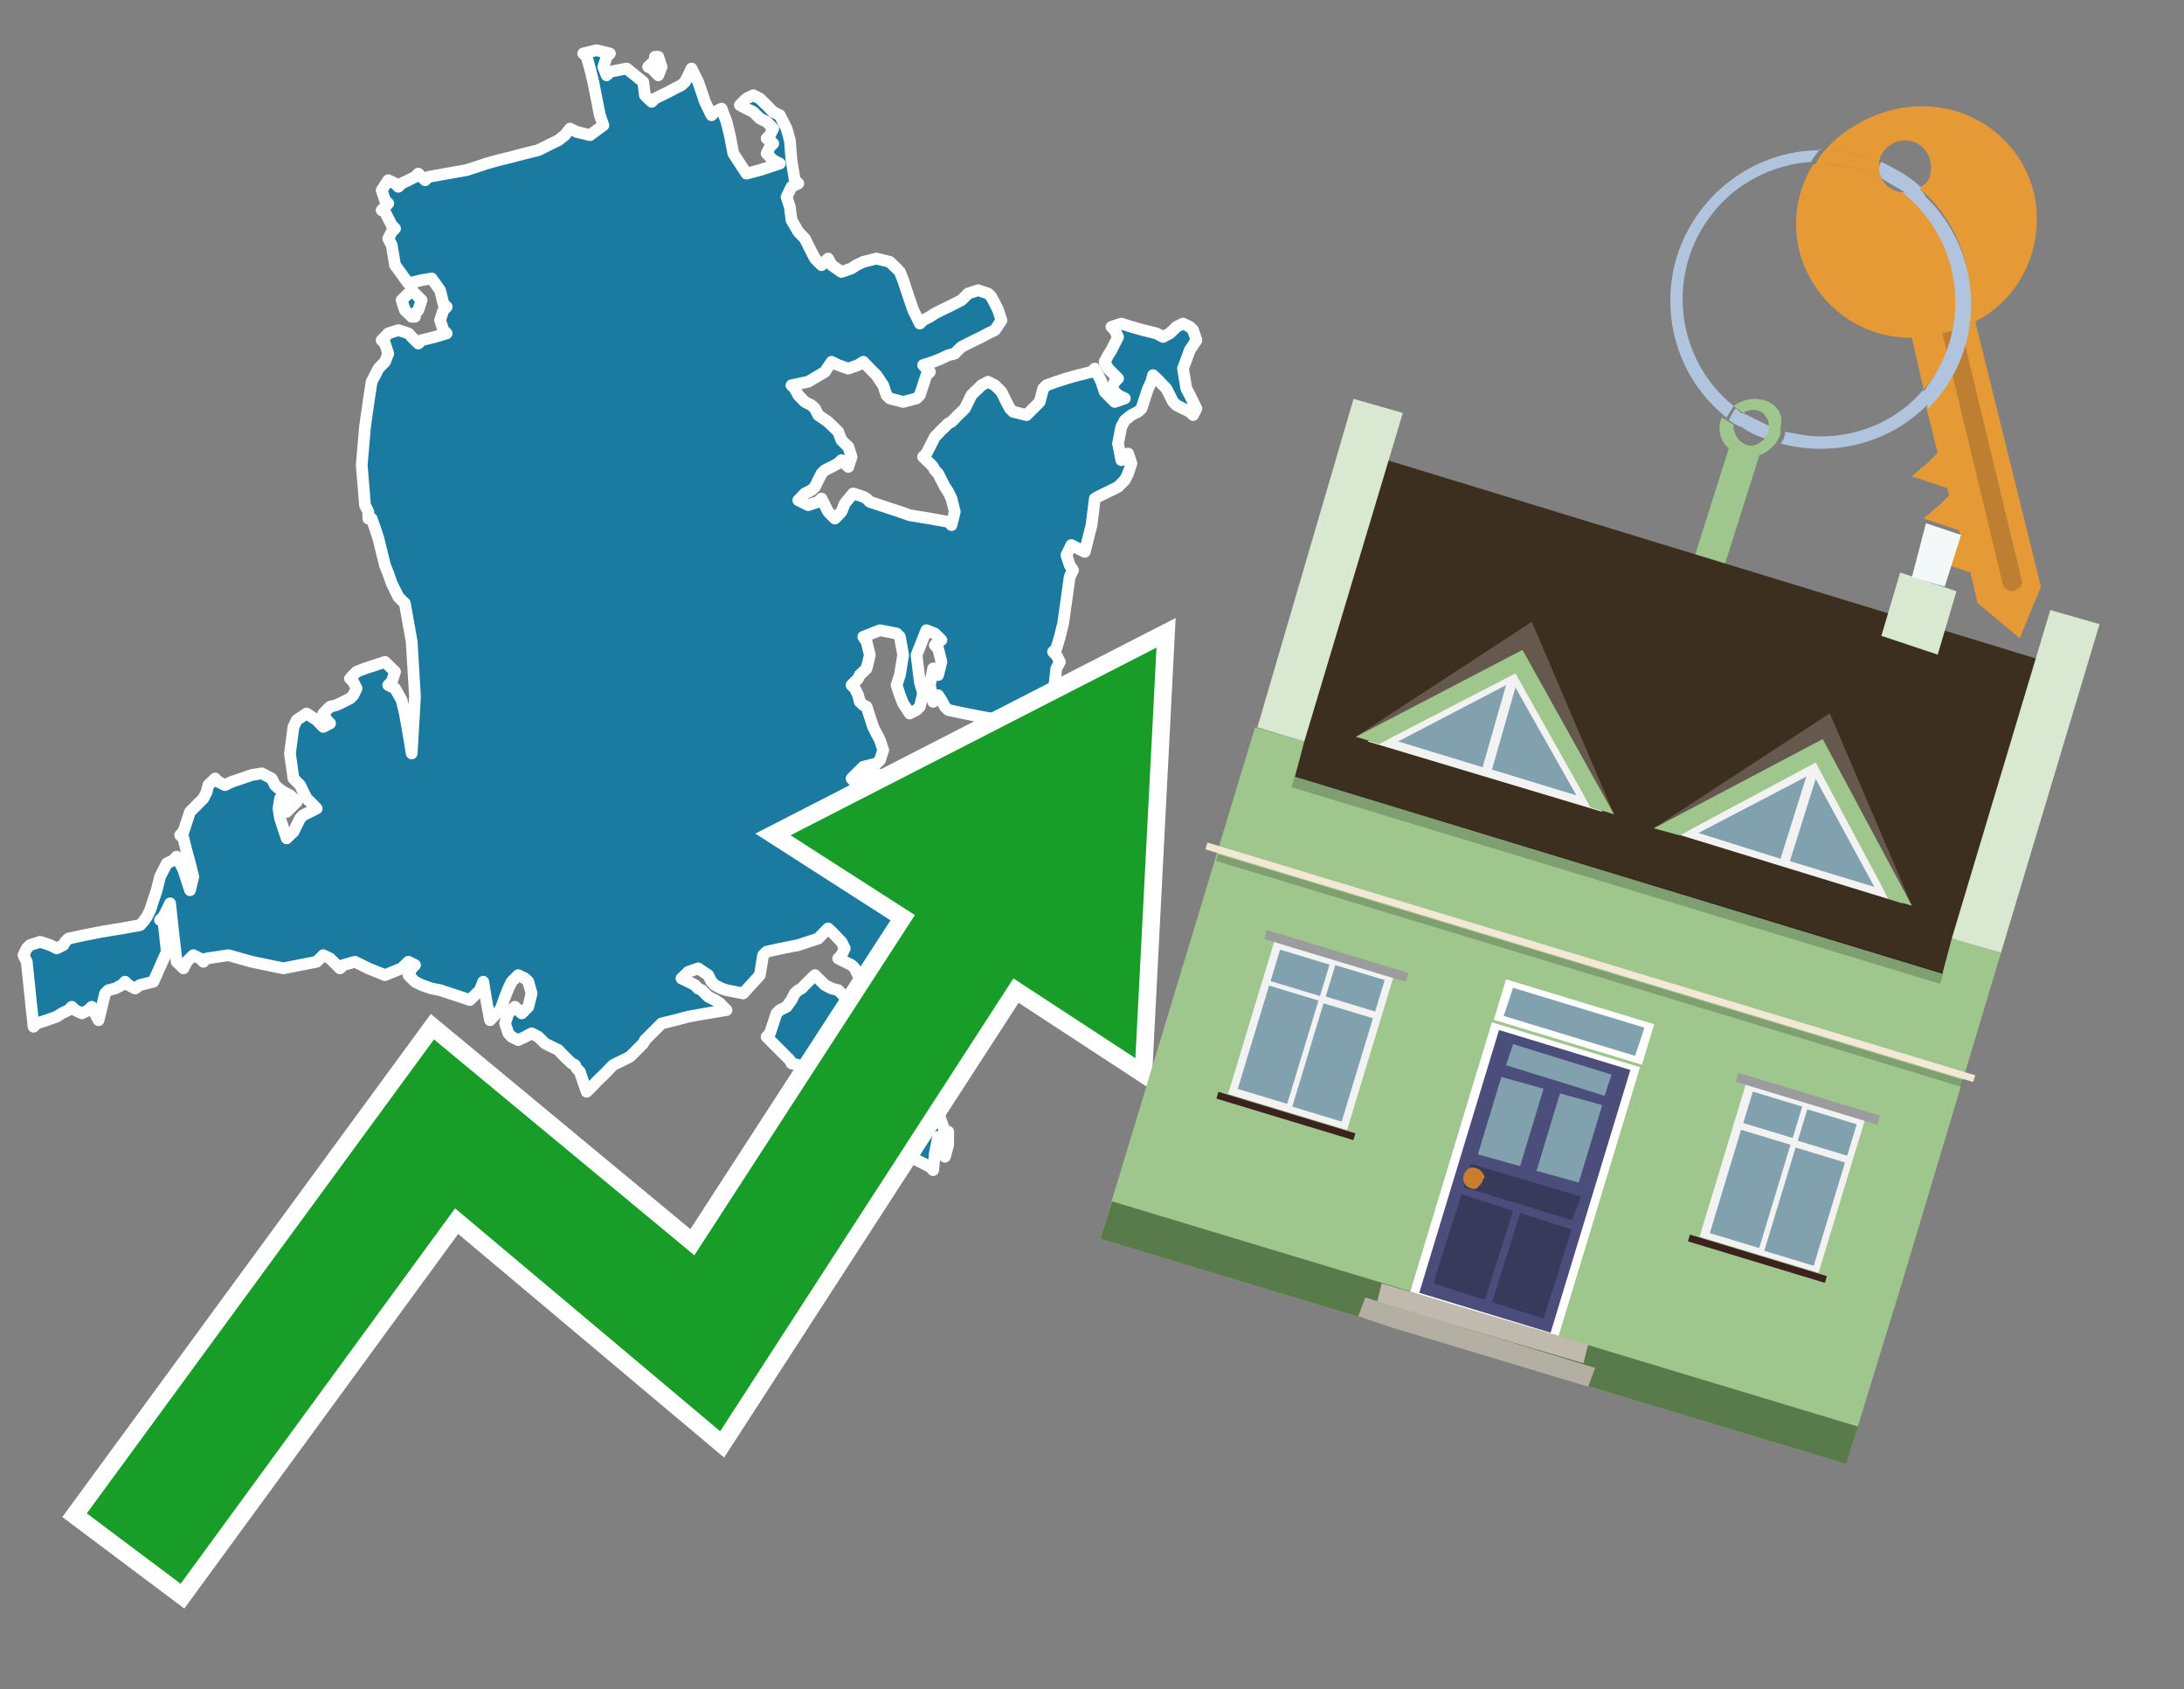
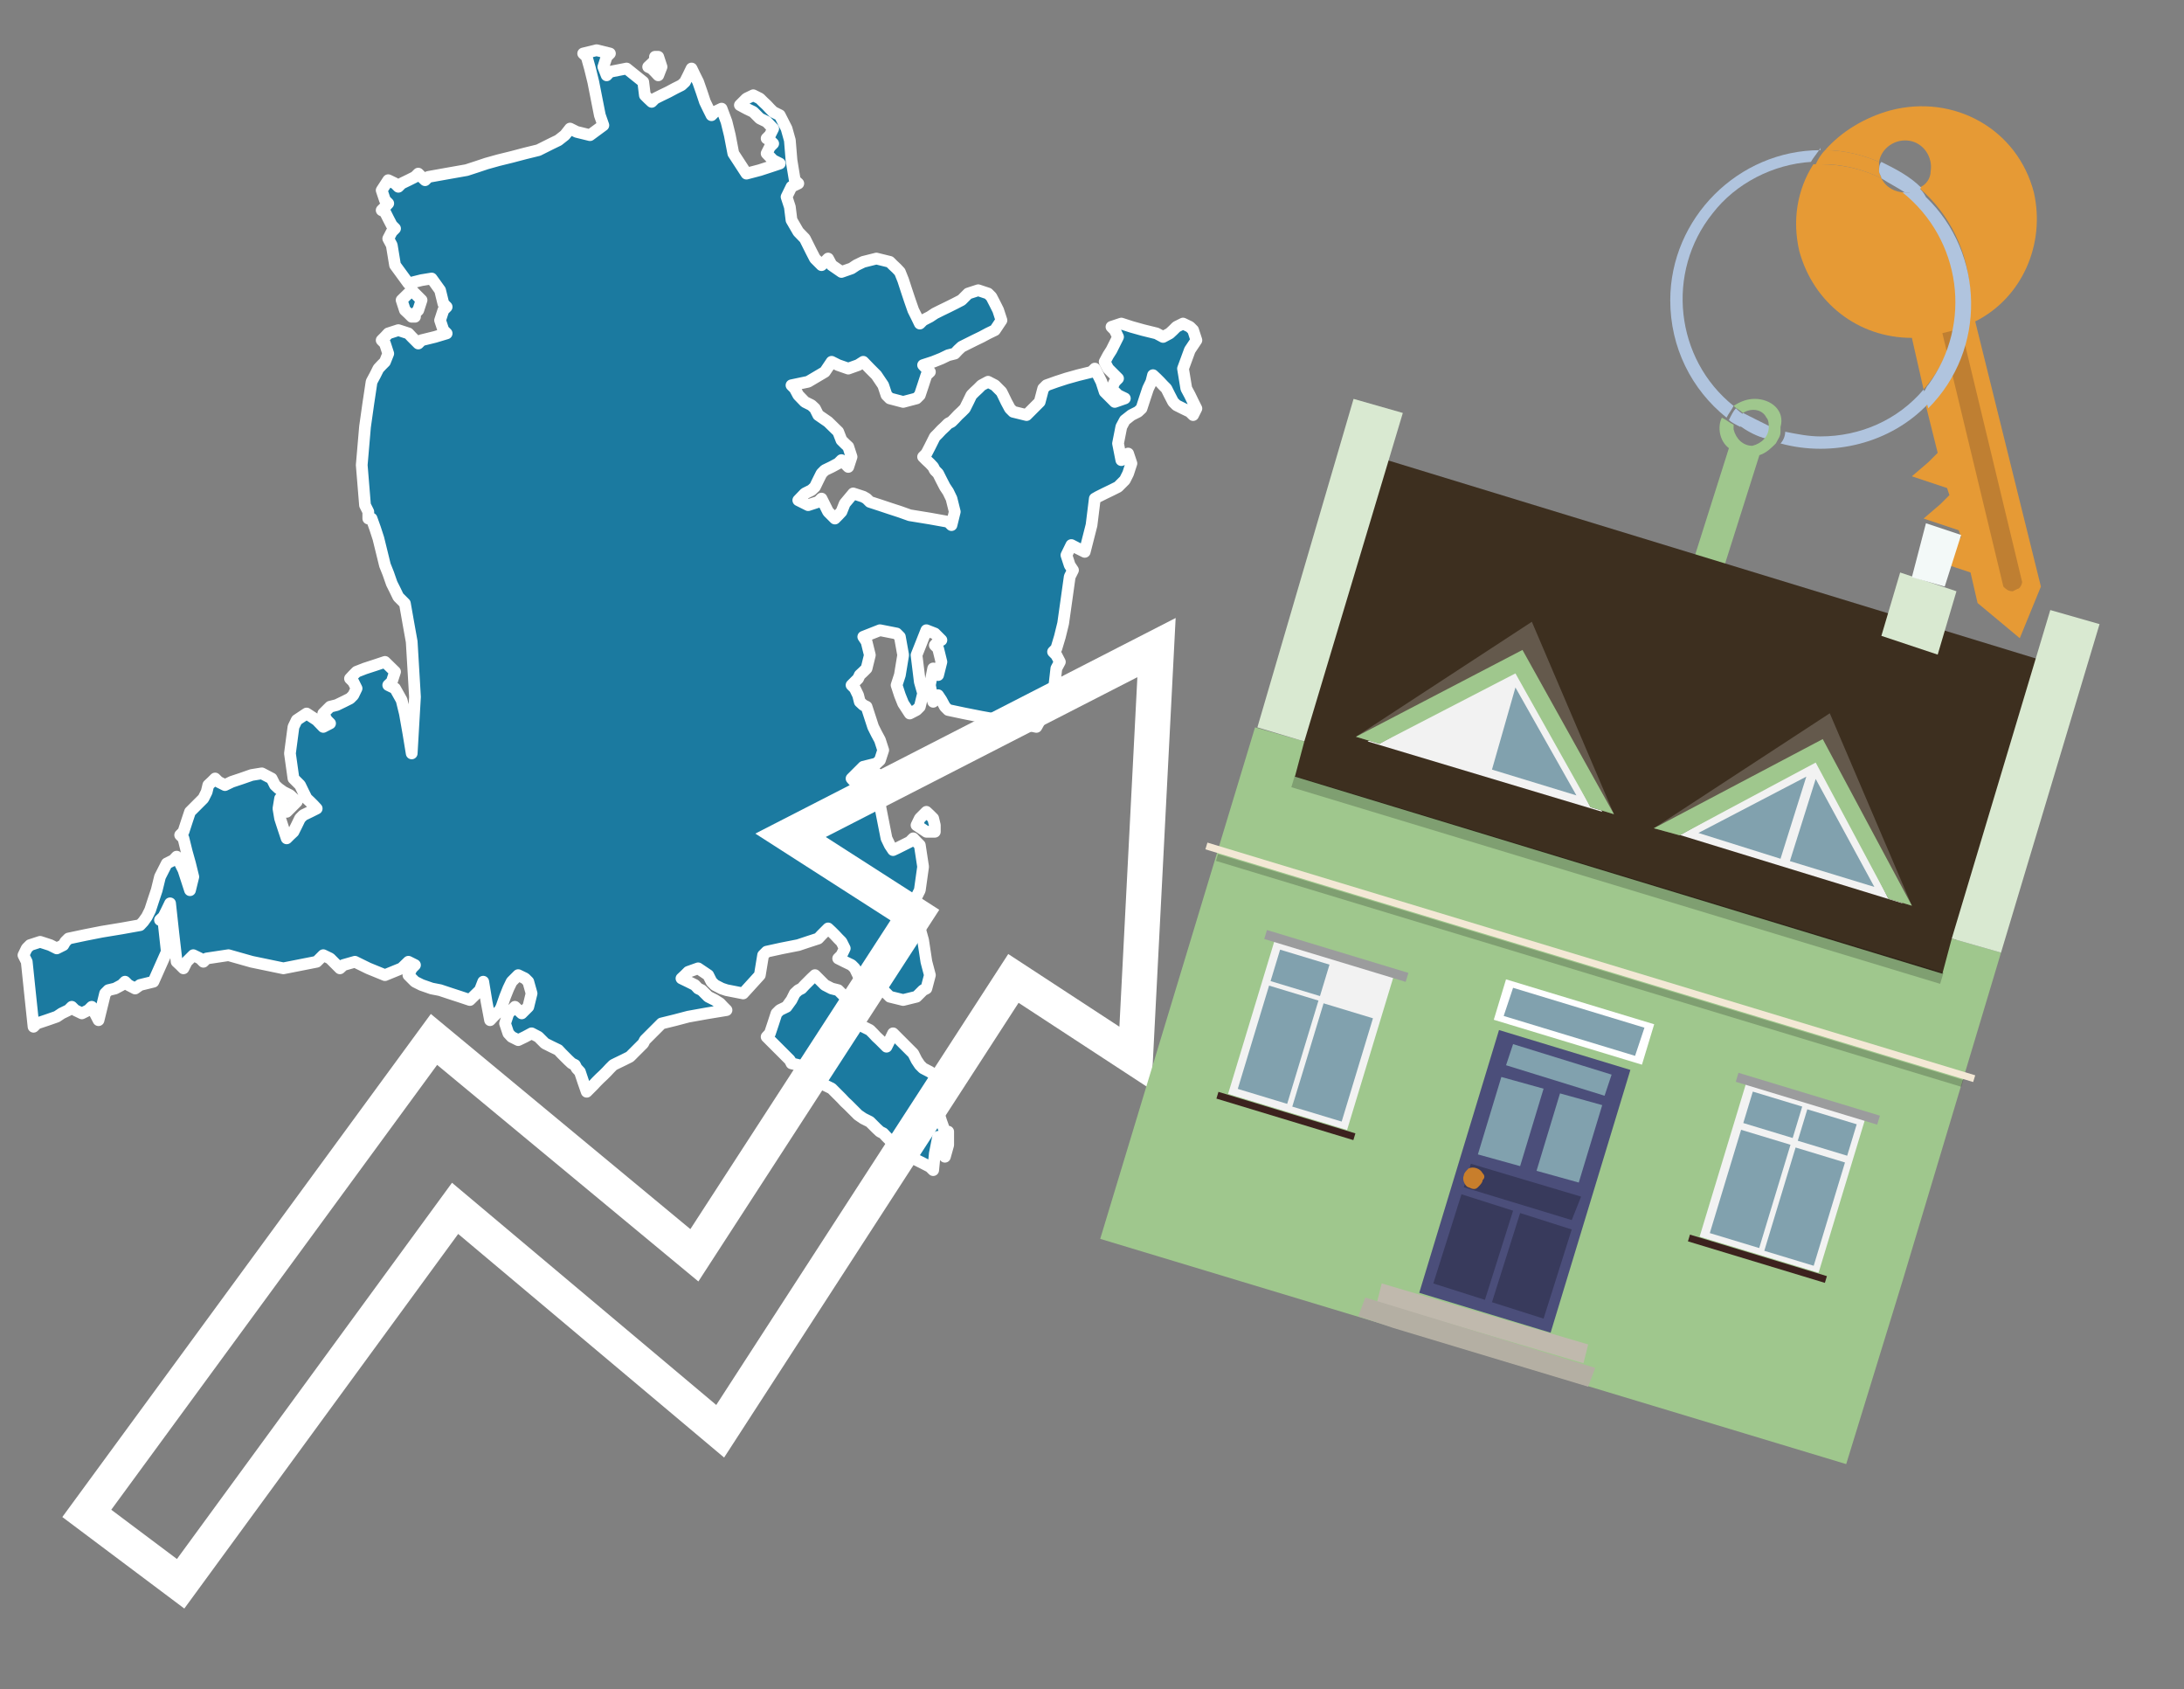
<svg xmlns="http://www.w3.org/2000/svg" version="1.1" id="Text" x="0px" y="0px" width="93.1px" height="72px" viewBox="0 0 93.1 72" style="enable-background:new 0 0 93.1 72;" xml:space="preserve">
  <rect x="0" y="0" width="93.1" height="72" fill="#808080" stroke="none" />
  <style type="text/css">
	.st0{fill:#1B7AA0;stroke:#FFFFFF;stroke-width:0.5;stroke-linejoin:round;}
	.st1{fill:none;stroke:#FFFFFF;stroke-width:1.5;stroke-miterlimit:10;}
	.st2{fill:#179D28;}
	.st3{fill:#E69A35;}
	.st4{fill:#B0C4DE;}
	.st5{fill:#9FC78D;}
	.st6{fill:#BF7F32;}
	.st7{fill-rule:evenodd;clip-rule:evenodd;fill:#3D2F1F;}
	.st8{fill-rule:evenodd;clip-rule:evenodd;fill:#9FC78D;}
	.st9{opacity:0.2;enable-background:new    ;}
	.st10{fill-rule:evenodd;clip-rule:evenodd;fill:#D9E9D1;}
	.st11{fill-rule:evenodd;clip-rule:evenodd;fill:#597A4B;}
	.st12{fill-rule:evenodd;clip-rule:evenodd;fill:#F3F9F8;}
	.st13{fill:#FFFFFF;}
	.st14{fill:#4B4E7A;}
	.st15{fill:#81A1AE;}
	.st16{fill:#383A5C;}
	.st17{fill:#C87E2C;}
	.st18{fill-rule:evenodd;clip-rule:evenodd;fill:#C0B9AD;}
	.st19{fill-rule:evenodd;clip-rule:evenodd;fill:#B4AFA3;}
	.st20{fill:#F3E8D5;}
	.st21{fill:#F2F2F2;}
	.st22{fill:#9B9C9D;}
	.st23{fill:#3C221E;}
	.st24{fill-rule:evenodd;clip-rule:evenodd;fill:#F2F2F2;}
	.st25{fill-rule:evenodd;clip-rule:evenodd;fill:#64594C;}
	.st26{fill-rule:evenodd;clip-rule:evenodd;fill:#81A1AE;}
</style>
  <path class="st0" d="M39.49,35.45L39.07,35.17L39.21,34.88L39.35,34.74L39.49,34.6L39.64,34.74L39.78,34.88L39.85,35.17L39.85,35.45ZM37.36,33.18L37.08,33.46L36.8,33.18L37.08,32.96L37.36,32.96ZM40.42,48.8L40.28,49.3L40.13,48.87L39.99,48.45L39.85,49.16L39.78,49.87L39.64,49.73L39.35,49.58L39.07,49.44L38.93,49.3L38.78,49.16L38.5,49.01L38.22,48.87L38.07,48.73L37.93,48.59L37.79,48.45L37.65,48.3L37.51,48.23L37.36,48.09L37.22,47.95L37.08,47.81L36.8,47.67L36.58,47.52L36.44,47.38L36.3,47.24L36.16,47.1L36.01,46.96L35.87,46.81L35.73,46.67L35.59,46.53L35.45,46.39L35.16,46.25L34.88,46.1L34.74,45.96L34.59,45.82L34.45,45.68L34.31,45.53L34.03,45.39L33.74,45.32L33.67,45.18L33.53,45.04L33.39,44.9L33.24,44.75L33.1,44.61L32.96,44.47L32.82,44.33L32.68,44.19L32.82,44.04L32.96,43.62L33.1,43.19L33.24,43.05L33.53,42.91L33.74,42.62L33.88,42.34L34.03,42.2L34.17,42.13L34.31,41.98L34.45,41.84L34.59,41.7L34.74,41.56L34.88,41.7L35.02,41.84L35.16,41.98L35.45,42.13L35.73,42.2L35.87,42.34L36.01,42.48L36.16,42.62L36.3,42.76L36.44,42.91L36.58,43.05L36.44,43.19L36.3,43.33L36.44,43.48L36.58,43.62L36.8,43.76L37.08,43.9L37.22,44.04L37.36,44.19L37.51,44.33L37.65,44.47L37.79,44.61L37.93,44.33L38.07,44.04L38.22,44.19L38.36,44.33L38.5,44.47L38.64,44.61L38.78,44.75L38.93,44.9L39.07,45.18L39.21,45.39L39.35,45.53L39.64,45.68L39.85,45.82L39.99,45.96L40.13,46.1L40.28,46.25L40.42,46.39L40.28,46.53L40.13,46.81L39.99,47.1L39.85,47.24L39.99,47.38L40.13,47.81L40.28,48.23L40.42,48.23ZM28.06,2.42L28.2,2.85L28.06,3.21L27.92,3.06L27.78,2.92L27.63,2.85L27.78,2.71L27.92,2.57L27.92,2.42ZM15.7,21.81L15.56,21.53L15.42,19.82L15.56,18.19L15.7,17.2L15.84,16.27L15.99,15.99L16.13,15.71L16.27,15.56L16.41,15.42L16.55,15.07L16.41,14.64L16.27,14.5L16.41,14.36L16.55,14.21L16.98,14.07L17.41,14.21L17.55,14.36L17.69,14.5L17.83,14.64L17.97,14.5L18.54,14.36L19.04,14.21L18.9,14.07L18.76,13.65L18.9,13.22L19.04,13.08L18.9,12.94L18.76,12.37L18.4,11.87L17.97,11.94L17.41,12.08L16.84,11.3L16.7,10.45L16.55,10.17L16.7,9.88L16.84,9.74L16.7,9.6L16.55,9.31L16.41,9.03L16.27,8.96L16.41,8.82L16.55,8.67L16.41,8.53L16.27,8.11L16.55,7.68L16.84,7.82L16.98,7.96L17.12,7.82L17.41,7.68L17.69,7.54L17.83,7.4L17.97,7.54L18.12,7.68L18.26,7.54L19.04,7.4L19.89,7.25L20.32,7.11L20.74,6.97L21.24,6.83L21.81,6.69L22.38,6.54L22.95,6.4L23.23,6.26L23.51,6.12L23.8,5.98L24.08,5.76L24.3,5.48L24.58,5.62L25.15,5.76L25.72,5.34L25.57,4.91L25.43,4.2L25.29,3.49L25.15,2.92L25.01,2.42L24.86,2.28L25.43,2.14L26.0,2.28L25.86,2.42L25.72,2.85L25.86,3.21L26.0,3.06L26.71,2.92L27.42,3.49L27.49,4.06L27.63,4.2L27.78,4.34L27.92,4.2L28.2,4.06L28.49,3.92L28.77,3.77L29.05,3.63L29.2,3.49L29.34,3.21L29.48,2.92L29.62,3.21L29.76,3.49L29.91,3.92L30.05,4.34L30.19,4.63L30.33,4.91L30.47,4.77L30.76,4.63L30.97,5.19L31.11,5.76L31.26,6.54L31.82,7.4L32.39,7.25L32.82,7.11L33.24,6.97L32.96,6.83L32.68,6.54L32.82,6.26L32.96,6.12L32.82,5.98L32.68,5.9L32.82,5.76L32.96,5.48L32.68,5.19L32.39,5.05L32.25,4.91L32.11,4.77L31.82,4.63L31.54,4.48L31.68,4.34L31.82,4.2L32.11,4.06L32.39,4.2L32.53,4.34L32.68,4.48L32.82,4.63L32.96,4.77L33.24,4.91L33.53,5.48L33.67,5.98L33.74,6.83L33.88,7.68L34.03,7.82L33.74,7.96L33.53,8.39L33.67,8.82L33.74,9.38L34.03,9.88L34.31,10.17L34.45,10.45L34.59,10.73L34.74,11.02L34.88,11.16L35.02,11.3L35.16,11.16L35.3,11.02L35.45,11.3L35.87,11.59L36.3,11.44L36.51,11.3L36.8,11.16L37.36,11.02L37.93,11.16L38.07,11.3L38.22,11.44L38.36,11.59L38.5,11.94L38.64,12.37L38.78,12.79L38.93,13.22L39.07,13.5L39.21,13.79L39.35,13.65L39.64,13.5L39.85,13.36L40.13,13.22L40.42,13.08L40.7,12.94L40.99,12.79L41.13,12.65L41.27,12.51L41.7,12.37L42.12,12.51L42.26,12.65L42.41,12.94L42.55,13.22L42.69,13.65L42.41,14.07L42.12,14.21L41.84,14.36L41.55,14.5L41.27,14.64L40.99,14.78L40.84,14.92L40.7,15.07L40.42,15.14L40.13,15.28L39.78,15.42L39.35,15.56L39.49,15.71L39.64,15.85L39.49,15.99L39.35,16.42L39.21,16.84L39.07,16.98L38.5,17.13L37.93,16.98L37.79,16.84L37.65,16.42L37.36,15.99L37.08,15.71L36.8,15.42L36.58,15.56L36.16,15.71L35.73,15.56L35.45,15.42L35.16,15.85L34.45,16.27L33.74,16.42L33.88,16.56L34.03,16.84L34.31,17.13L34.59,17.27L34.74,17.41L34.88,17.69L35.3,17.98L35.73,18.4L35.87,18.76L36.01,18.9L36.16,19.04L36.3,19.47L36.16,19.9L36.01,19.75L35.87,19.61L35.73,19.75L35.45,19.9L35.16,20.04L35.02,20.18L34.88,20.46L34.74,20.75L34.59,20.89L34.31,21.03L34.03,21.32L34.45,21.53L34.88,21.39L35.02,21.25L35.16,21.53L35.3,21.81L35.45,21.96L35.59,22.1L35.73,21.96L35.87,21.81L36.01,21.46L36.37,21.03L36.8,21.17L36.94,21.25L37.08,21.39L37.51,21.53L37.93,21.67L38.36,21.81L38.78,21.96L39.64,22.1L40.42,22.24L40.56,22.38L40.7,21.81L40.56,21.25L40.42,20.96L40.28,20.75L40.13,20.46L39.99,20.18L39.85,20.04L39.78,19.9L39.64,19.75L39.49,19.61L39.35,19.47L39.49,19.33L39.64,19.04L39.78,18.76L39.85,18.62L39.99,18.48L40.13,18.33L40.28,18.19L40.42,18.05L40.56,17.98L40.7,17.84L40.84,17.69L40.99,17.55L41.13,17.41L41.27,17.13L41.41,16.84L41.55,16.7L41.7,16.56L41.84,16.42L42.12,16.27L42.41,16.42L42.55,16.56L42.69,16.7L42.76,16.84L42.9,17.13L43.05,17.41L43.19,17.55L43.76,17.69L44.32,17.13L44.47,16.56L44.61,16.42L45.03,16.27L45.46,16.13L45.96,15.99L46.53,15.85L46.67,15.71L46.81,15.99L46.95,16.27L47.09,16.7L47.52,17.13L47.95,16.98L47.66,16.84L47.38,16.56L47.52,16.27L47.66,16.13L47.52,15.99L47.38,15.85L47.24,15.71L47.09,15.42L47.24,15.14L47.38,14.92L47.52,14.64L47.66,14.36L47.52,14.07L47.38,13.93L47.8,13.79L48.23,13.93L48.73,14.07L49.3,14.21L49.58,14.36L49.86,14.21L50.01,14.07L50.15,13.93L50.43,13.79L50.72,13.93L50.86,14.07L51.0,14.5L50.72,14.92L50.43,15.71L50.57,16.56L50.72,16.84L50.86,17.13L51.0,17.41L50.86,17.69L50.72,17.55L50.43,17.41L50.15,17.27L50.01,17.13L49.86,16.84L49.72,16.56L49.58,16.42L49.44,16.27L49.3,16.13L49.15,15.99L49.08,16.27L48.94,16.56L48.8,16.98L48.66,17.41L48.51,17.55L48.23,17.69L47.95,17.91L47.8,18.19L47.66,18.9L47.8,19.61L47.95,19.47L48.09,19.33L48.23,19.75L48.09,20.18L47.95,20.46L47.66,20.75L47.38,20.89L47.09,21.03L46.81,21.17L46.67,21.25L46.53,22.38L46.24,23.52L45.96,23.38L45.67,23.23L45.46,23.66L45.6,24.09L45.74,24.3L45.6,24.58L45.46,25.58L45.32,26.57L45.18,27.14L45.03,27.64L44.89,27.78L45.03,27.92L45.18,28.21L45.03,28.49L44.89,29.7L44.18,30.98L43.47,30.83L42.62,30.69L41.84,30.55L41.13,30.41L40.42,30.26L40.28,30.12L40.13,29.84L39.99,29.63L39.85,29.77L39.78,29.91L39.64,29.2L39.78,28.49L39.85,28.63L39.99,28.77L40.13,28.21L39.99,27.64L39.85,27.5L39.99,27.35L40.13,27.28L39.99,27.14L39.85,27.0L39.49,26.86L39.07,27.92L39.21,29.06L39.35,29.55L39.21,30.12L39.07,30.26L38.78,30.41L38.5,29.98L38.36,29.63L38.22,29.2L38.36,28.77L38.5,27.92L38.36,27.14L38.22,27.0L37.51,26.86L36.8,27.14L36.94,27.35L37.08,27.92L36.94,28.49L36.8,28.63L36.65,28.77L36.58,28.92L36.44,29.06L36.3,29.2L36.44,29.34L36.58,29.63L36.65,29.91L36.8,30.05L36.94,30.12L37.08,30.55L37.22,30.98L37.36,31.26L37.51,31.54L37.65,31.97L37.51,32.4L37.36,32.54L36.8,32.68L36.3,33.18L36.8,33.75L37.36,34.03L37.51,34.31L37.65,35.02L37.79,35.73L37.93,36.02L38.07,36.23L38.22,36.16L38.5,36.02L38.78,35.88L38.93,35.73L39.07,35.88L39.21,36.02L39.35,36.94L39.21,37.94L39.07,38.22L38.93,38.5L38.78,38.36L38.64,38.22L38.5,38.5L38.64,38.79L38.78,38.93L39.07,39.07L39.35,40.07L39.49,40.99L39.64,41.56L39.49,42.13L39.35,42.2L39.21,42.34L39.07,42.48L38.5,42.62L37.93,42.48L37.79,42.34L37.65,42.2L37.36,42.13L37.08,41.98L36.8,41.84L36.58,41.56L36.44,41.27L36.3,41.13L36.01,40.99L35.73,40.85L35.87,40.71L36.01,40.42L35.87,40.14L35.73,40.0L35.59,39.85L35.45,39.71L35.3,39.57L35.16,39.71L35.02,39.85L34.88,40.0L34.45,40.14L34.03,40.28L33.32,40.42L32.68,40.56L32.53,40.71L32.39,41.56L31.68,42.34L30.97,42.2L30.76,42.13L30.47,41.98L30.33,41.84L30.19,41.56L29.76,41.27L29.34,41.42L29.2,41.56L29.05,41.7L29.34,41.84L29.62,41.98L29.76,42.13L29.91,42.2L30.05,42.34L30.19,42.48L30.47,42.62L30.69,42.76L30.83,42.91L30.97,43.05L30.12,43.19L29.34,43.33L28.77,43.48L28.2,43.62L28.06,43.76L27.92,43.9L27.78,44.04L27.63,44.19L27.49,44.33L27.42,44.47L27.28,44.61L27.14,44.75L26.99,44.9L26.85,45.04L26.57,45.18L26.28,45.32L26.14,45.39L26.0,45.53L25.86,45.68L25.72,45.82L25.57,45.96L25.43,46.1L25.29,46.25L25.15,46.39L25.01,46.53L24.86,46.1L24.72,45.68L24.58,45.53L24.51,45.39L24.37,45.32L24.22,45.18L24.08,45.04L23.94,44.9L23.8,44.75L23.51,44.61L23.23,44.47L23.09,44.33L22.95,44.19L22.66,44.04L22.38,44.19L22.09,44.33L21.81,44.19L21.67,44.04L21.53,43.62L21.67,43.19L21.81,43.05L21.95,42.91L22.09,43.05L22.24,43.19L22.38,43.05L22.52,42.91L22.66,42.34L22.52,41.84L22.38,41.7L22.09,41.56L21.81,41.84L21.67,42.13L21.53,42.48L21.38,42.91L21.31,43.05L21.17,43.19L21.03,43.33L20.89,43.48L20.74,42.69L20.6,41.84L20.46,42.2L20.03,42.62L19.61,42.48L19.18,42.34L18.76,42.2L18.4,42.13L17.97,41.98L17.69,41.84L17.41,41.56L17.55,41.27L17.69,41.13L17.41,40.99L17.12,41.27L16.41,41.56L15.7,41.27L15.13,40.99L14.64,41.13L14.49,41.27L14.35,41.13L14.21,40.99L14.07,40.85L13.78,40.71L13.5,40.99L12.08,41.27L10.73,40.99L9.74,40.71L8.81,40.85L8.67,40.99L8.53,40.85L8.24,40.71L7.96,40.99L7.82,41.27L7.68,41.13L7.53,40.99L7.39,39.78L7.25,38.5L7.11,38.79L6.97,39.07L6.82,39.21L6.97,39.28L7.11,40.56L6.54,41.84L5.97,41.98L5.76,42.13L5.47,41.98L5.33,41.84L5.19,41.98L4.91,42.13L4.62,42.2L4.48,42.34L4.34,42.91L4.2,43.48L4.05,43.19L3.91,42.91L3.77,43.05L3.49,43.19L3.2,43.05L3.06,42.91L2.92,43.05L2.63,43.19L2.42,43.33L1.99,43.48L1.57,43.62L1.43,43.76L1.28,42.34L1.14,40.99L1.0,40.71L1.14,40.42L1.28,40.28L1.71,40.14L2.14,40.28L2.42,40.42L2.7,40.28L2.78,40.14L2.92,40.0L3.63,39.85L4.34,39.71L5.19,39.57L5.97,39.43L6.11,39.28L6.26,39.07L6.4,38.79L6.54,38.36L6.68,37.94L6.82,37.37L7.11,36.8L7.39,36.66L7.53,36.51L7.68,36.8L7.82,37.08L7.96,37.51L8.1,37.94L8.24,37.37L8.1,36.8L7.96,36.3L7.82,35.73L7.68,35.59L7.82,35.45L7.96,35.02L8.1,34.6L8.24,34.46L8.39,34.31L8.53,34.17L8.67,34.03L8.81,33.75L8.88,33.46L9.03,33.32L9.17,33.18L9.31,33.32L9.59,33.46L9.88,33.32L10.3,33.18L10.73,33.03L11.16,32.96L11.58,33.18L11.72,33.46L11.87,33.6L12.08,33.75L12.36,33.89L12.51,34.03L12.65,34.17L12.51,34.31L12.36,34.46L12.22,34.6L12.08,34.31L11.94,34.03L11.87,34.46L11.94,34.88L12.08,35.31L12.22,35.73L12.36,35.59L12.51,35.45L12.65,35.17L12.79,34.88L12.93,34.74L13.22,34.6L13.5,34.46L13.36,34.31L13.22,34.17L13.07,34.03L12.93,33.75L12.79,33.46L12.65,33.32L12.51,33.18L12.36,32.11L12.51,30.98L12.65,30.69L13.07,30.41L13.5,30.69L13.78,30.98L14.07,30.83L13.93,30.69L13.78,30.41L14.07,30.12L14.35,30.05L14.64,29.91L14.92,29.77L15.06,29.63L15.2,29.34L15.06,29.06L14.92,28.92L15.06,28.77L15.2,28.63L15.56,28.49L15.99,28.35L16.41,28.21L16.84,28.63L16.7,29.06L16.55,29.2L16.84,29.34L17.12,29.84L17.26,30.41L17.41,31.26L17.55,32.11L17.69,29.7L17.55,27.35L17.41,26.57L17.26,25.72L17.12,25.58L16.98,25.44L16.84,25.15L16.7,24.87L16.55,24.44L16.41,24.09L16.27,23.52L16.13,22.95L15.99,22.52L15.84,22.1L15.7,22.1ZM17.55,13.5L17.41,13.36L17.26,13.22L17.12,12.79L17.55,12.37L17.97,12.79L17.83,13.22L17.69,13.36L17.69,13.5Z" />
  <polygon class="st1" points="49.3,27.6 33.7,35.6 39,39 29.6,53.5 18.5,44.3 3.7,64.5 7.7,67.5 19.4,51.5 30.7,61 43.2,41.7   48.4,45.1 " />
-   <polygon class="st2" points="49.3,27.6 33.7,35.6 39,39 29.6,53.5 18.5,44.3 3.7,64.5 7.7,67.5 19.4,51.5 30.7,61 43.2,41.7   48.4,45.1 " />
  <path class="st3" d="M80.2,7.6c0-0.1-0.1-0.2-0.1-0.3c0-0.1,0-0.3,0-0.4c-0.7-0.3-1.5-0.5-2.3-0.5c-0.2,0.2-0.3,0.4-0.4,0.6  c0.1,0,0.2,0,0.3,0C78.5,7,79.4,7.2,80.2,7.6z" />
  <path class="st4" d="M77.6,6.4c-3.5,0-6.4,2.9-6.4,6.4c0,2,0.9,3.8,2.4,5c0.1-0.2,0.2-0.3,0.3-0.5c-2.5-2-2.9-5.7-0.9-8.2  c1-1.3,2.6-2.1,4.2-2.2c0.1-0.2,0.3-0.4,0.4-0.6V6.4z" />
  <path class="st3" d="M84.2,13.7c2-1,3-3.3,2.5-5.5C86,5.5,83.3,4,80.6,4.7c-1.1,0.3-2.1,0.9-2.8,1.7c0.8,0,1.6,0.2,2.3,0.5  c0.1-0.6,0.7-1,1.3-0.9c0.6,0.1,1,0.7,0.9,1.3c0,0.3-0.2,0.6-0.5,0.7c2.7,2.3,2.9,6.4,0.6,9c-0.1,0.1-0.2,0.2-0.3,0.3l0.5,2  l-0.4,0.4l-0.7,0.6l0.9,0.3l0.6,0.2l0.1,0.3l-0.4,0.4L82,22.1l0.9,0.3l0.6,0.2l0.1,0.3l-0.4,0.4l-0.7,0.6l0.9,0.3l0.6,0.2l0.3,1.3  l1.8,1.5L87,25L84.2,13.7z" />
  <path class="st3" d="M81.2,8.2c-0.4,0-0.8-0.2-1-0.6C79.4,7.2,78.5,7,77.6,7c-0.1,0-0.2,0-0.3,0c-0.7,1.1-0.9,2.4-0.6,3.7  c0.6,2.2,2.5,3.7,4.8,3.7l0.5,2.2c2.1-2.4,1.9-6.1-0.6-8.2C81.3,8.3,81.2,8.3,81.2,8.2z" />
  <path class="st4" d="M74.1,18.1c0.4,0.3,0.8,0.5,1.2,0.6c0.1-0.1,0.2-0.3,0.2-0.5l0,0c-0.4-0.2-0.8-0.4-1.2-0.6  C74.2,17.8,74.1,17.9,74.1,18.1z" />
  <path class="st4" d="M74.4,17.7c-0.2-0.1-0.3-0.2-0.4-0.3c-0.1,0.1-0.2,0.3-0.3,0.5c0.1,0.1,0.3,0.2,0.5,0.3  C74.1,17.9,74.2,17.8,74.4,17.7z" />
  <path class="st5" d="M74.8,17c-0.3,0-0.6,0.1-0.9,0.3c0.1,0.1,0.3,0.2,0.4,0.3c0.3-0.2,0.8-0.2,1,0.2c0.1,0.1,0.1,0.3,0.1,0.4l0,0  c0,0.4-0.3,0.7-0.7,0.8c-0.4,0-0.7-0.3-0.8-0.7c0,0,0,0,0-0.1v-0.1c-0.2-0.1-0.3-0.2-0.5-0.3c-0.2,0.4-0.1,1,0.3,1.3l-1.9,6l1.3,0.3  l1.9-6c0.3-0.1,0.5-0.3,0.7-0.5c0.1-0.2,0.2-0.3,0.2-0.5c0-0.1,0-0.1,0-0.2C76.1,17.5,75.5,17,74.8,17z" />
  <path class="st6" d="M86,25.1l-0.2,0.1c-0.2,0-0.3-0.1-0.4-0.2l0,0l-2.6-10.8l0.8-0.2l2.6,10.8C86.2,24.9,86.1,25.1,86,25.1L86,25.1  z" />
  <path class="st4" d="M80.1,7.3c0,0.1,0.1,0.2,0.1,0.3c0.3,0.2,0.7,0.4,1,0.6c0.1,0,0.2,0,0.3,0c0.1,0,0.3-0.1,0.4-0.2  c-0.5-0.5-1.1-0.8-1.7-1.1C80.1,7,80.1,7.2,80.1,7.3z" />
  <path class="st4" d="M77.6,18.6c-0.5,0-1-0.1-1.5-0.2c0,0.2-0.1,0.4-0.2,0.5c2.2,0.6,4.7,0,6.3-1.7L82,16.6  C80.9,17.9,79.3,18.6,77.6,18.6z" />
  <path class="st4" d="M81.8,8c-0.1,0.1-0.2,0.1-0.4,0.2c-0.1,0-0.2,0-0.3,0c2.5,2,3,5.6,1.1,8.2c-0.1,0.1-0.1,0.2-0.2,0.3l0.2,0.7  c2.5-2.5,2.4-6.6-0.1-9C82,8.2,81.9,8.1,81.8,8L81.8,8z" />
  <g>
    <polygon class="st7" points="82.9,41.7 55,33.2 59.1,19.6 86.9,28.1 82.9,41.7  " />
    <polygon class="st8" points="81.1,54.6 85.3,40.6 83.2,40 82.8,41.5 55.2,33.1 55.6,31.6 53.5,31 46.9,52.8 78.7,62.4  " />
    <rect x="68.7" y="23.1" transform="matrix(0.29 -0.957 0.957 0.29 13.018 92.597)" class="st9" width="0.5" height="28.9" />
    <polygon class="st10" points="85.3,40.6 83.2,40 87.4,26 89.5,26.6 85.3,40.6  " />
    <polygon class="st10" points="55.6,31.6 53.6,31 57.7,17 59.8,17.6 55.6,31.6  " />
-     <polygon class="st11" points="78.7,62.4 79.2,60.8 47.4,51.2 46.9,52.8 78.7,62.4  " />
    <polygon class="st10" points="83.4,25.2 81,24.4 80.2,27.1 82.6,27.9 83.4,25.2  " />
    <polygon class="st12" points="83.6,22.8 82.1,22.3 81.5,24.6 82.9,25 83.6,22.8  " />
    <rect x="66.2" y="40.3" transform="matrix(0.29 -0.957 0.957 0.29 5.912 95.129)" class="st13" width="1.8" height="6.6" />
-     <rect x="59" y="46.9" transform="matrix(0.29 -0.957 0.957 0.29 -1.878 97.918)" class="st13" width="12" height="6.6" />
    <g id="Symbol_9_0_Layer2_0_MEMBER_8_MEMBER_12_MEMBER_0_FILL_00000117644893634561428420000013506764434021418121_">
      <path class="st14" d="M63.9,43.9l5.6,1.7l-3.4,11.2l-5.6-1.7L63.9,43.9z" />
    </g>
    <g id="Symbol_9_0_Layer2_0_MEMBER_8_MEMBER_12_MEMBER_1_MEMBER_1_FILL_00000119806455507307383310000007620565381065756065_">
      <path class="st15" d="M65.8,46.4l-1,3.3l-1.8-0.5l1-3.3L65.8,46.4z" />
    </g>
    <g id="Symbol_9_0_Layer2_0_MEMBER_8_MEMBER_12_MEMBER_1_MEMBER_1_FILL-2_00000079484099644297653320000016872340710301101991_">
      <path class="st15" d="M68.3,47.1l-1,3.3l-1.8-0.5l1-3.3L68.3,47.1z" />
    </g>
    <g id="Symbol_9_0_Layer2_0_MEMBER_8_MEMBER_12_MEMBER_2_MEMBER_0_FILL_00000174597777604405696490000011029781931410359740_">
      <path class="st16" d="M63.6,55.5l1.2-3.8l2.2,0.7l-1.2,3.8L63.6,55.5z" />
    </g>
    <g id="Symbol_9_0_Layer2_0_MEMBER_8_MEMBER_12_MEMBER_2_MEMBER_1_FILL_00000091710615109095859720000010578804004878927253_">
      <path class="st16" d="M61.1,54.7l1.2-3.8l2.2,0.7l-1.2,3.8L61.1,54.7z" />
    </g>
    <g id="Symbol_9_0_Layer2_0_MEMBER_8_MEMBER_12_MEMBER_2_MEMBER_1_FILL-2_00000178907767405274125160000006478634603670211001_">
      <path class="st16" d="M62.4,50.6l0.3-1l4.7,1.4L67,52L62.4,50.6z" />
    </g>
    <g id="Symbol_9_0_Layer2_0_MEMBER_8_MEMBER_12_MEMBER_2_MEMBER_1_FILL-3_00000016067518085705060410000004307156899214402747_">
      <path class="st15" d="M64.2,45.4l0.3-0.9l4.2,1.3l-0.3,0.9L64.2,45.4z" />
    </g>
    <g id="Symbol_9_0_Layer2_0_MEMBER_8_MEMBER_13_FILL_00000139974108045065158200000003699932478169806997_">
      <path class="st17" d="M62.4,50.1c0-0.1,0.1-0.2,0.2-0.3c0.2-0.1,0.5,0,0.6,0.2c0,0,0,0,0,0c0.1,0.1,0.1,0.2,0,0.3    c0,0.1-0.1,0.2-0.2,0.3c-0.1,0.1-0.2,0.1-0.4,0C62.5,50.6,62.3,50.3,62.4,50.1z" />
    </g>
    <g id="Symbol_9_0_Layer2_0_MEMBER_8_MEMBER_12_MEMBER_2_MEMBER_1_FILL-4_00000128453049626921765750000009391352055896562834_">
      <path class="st15" d="M64.1,43.3l0.4-1.2l5.6,1.7L69.7,45L64.1,43.3z" />
    </g>
    <polygon class="st18" points="67.5,58.1 67.7,57.3 58.9,54.7 58.7,55.5 67.5,58.1  " />
    <polygon class="st19" points="67.7,59.1 68,58.3 58.2,55.3 57.9,56.1 59.4,56.6 67.7,59.1  " />
    <rect x="67.7" y="23.9" transform="matrix(0.29 -0.957 0.957 0.29 8.878 94.056)" class="st20" width="0.3" height="34.2" />
    <rect x="67.6" y="24.8" transform="matrix(0.29 -0.957 0.957 0.29 8.497 94.192)" class="st9" width="0.3" height="33.2" />
    <rect x="52.5" y="41.5" transform="matrix(0.29 -0.957 0.957 0.29 -2.589 84.83)" class="st21" width="6.9" height="5.3" />
    <rect x="54.5" y="44.2" transform="matrix(0.29 -0.957 0.957 0.29 -3.017 86.502)" class="st15" width="4.6" height="2.2" />
-     <rect x="57.1" y="41.1" transform="matrix(0.29 -0.957 0.957 0.29 0.623 85.199)" class="st15" width="1.4" height="2.2" />
    <rect x="52.2" y="43.5" transform="matrix(0.29 -0.957 0.957 0.29 -4.003 83.749)" class="st15" width="4.6" height="2.2" />
    <rect x="54.7" y="40.4" transform="matrix(0.29 -0.957 0.957 0.29 -0.363 82.446)" class="st15" width="1.4" height="2.2" />
    <rect x="56.7" y="37.6" transform="matrix(0.29 -0.957 0.957 0.29 1.466 83.378)" class="st22" width="0.4" height="6.3" />
    <rect x="54.7" y="44.5" transform="matrix(0.29 -0.957 0.957 0.29 -6.596 86.265)" class="st23" width="0.3" height="6.1" />
    <rect x="72.6" y="47.6" transform="matrix(0.29 -0.957 0.957 0.29 5.844 108.381)" class="st21" width="6.9" height="5.3" />
    <rect x="72.3" y="49.6" transform="matrix(0.29 -0.957 0.957 0.29 4.452 107.361)" class="st15" width="4.6" height="2.2" />
    <rect x="74.9" y="46.5" transform="matrix(0.29 -0.957 0.957 0.29 8.092 106.058)" class="st15" width="1.4" height="2.2" />
    <rect x="74.6" y="50.3" transform="matrix(0.29 -0.957 0.957 0.29 5.438 110.114)" class="st15" width="4.6" height="2.2" />
    <rect x="77.2" y="47.2" transform="matrix(0.29 -0.957 0.957 0.29 9.078 108.811)" class="st15" width="1.4" height="2.2" />
    <rect x="76.8" y="43.7" transform="matrix(0.29 -0.957 0.957 0.29 9.899 106.93)" class="st22" width="0.4" height="6.3" />
    <rect x="74.8" y="50.6" transform="matrix(0.29 -0.957 0.957 0.29 1.837 109.816)" class="st23" width="0.3" height="6.1" />
    <polygon class="st24" points="58.3,31.6 64.8,28.1 68.3,34.6  " />
    <polygon class="st25" points="64.7,28.4 67.8,34.4 68.8,34.7 65.3,26.5 57.8,31.4 58.8,31.7  " />
    <polygon class="st8" points="64.6,28.7 67.8,34.4 68.8,34.7 64.9,27.7 57.8,31.4 58.8,31.7  " />
    <polygon class="st26" points="64.6,29.3 63.6,32.8 67.2,33.9  " />
-     <polygon class="st26" points="64.2,29.2 59.6,31.6 63.2,32.7  " />
    <polygon class="st24" points="71,35.4 77.5,32 81.1,38.5  " />
    <polygon class="st25" points="77.5,32.3 80.5,38.3 81.5,38.6 78,30.4 70.5,35.3 71.6,35.6  " />
    <polygon class="st8" points="77.4,32.5 80.5,38.3 81.5,38.6 77.7,31.5 70.5,35.3 71.6,35.6  " />
    <polygon class="st26" points="77.4,33.2 76.3,36.7 79.9,37.8  " />
    <polygon class="st26" points="77,33.1 72.4,35.5 75.9,36.6  " />
  </g>
</svg>